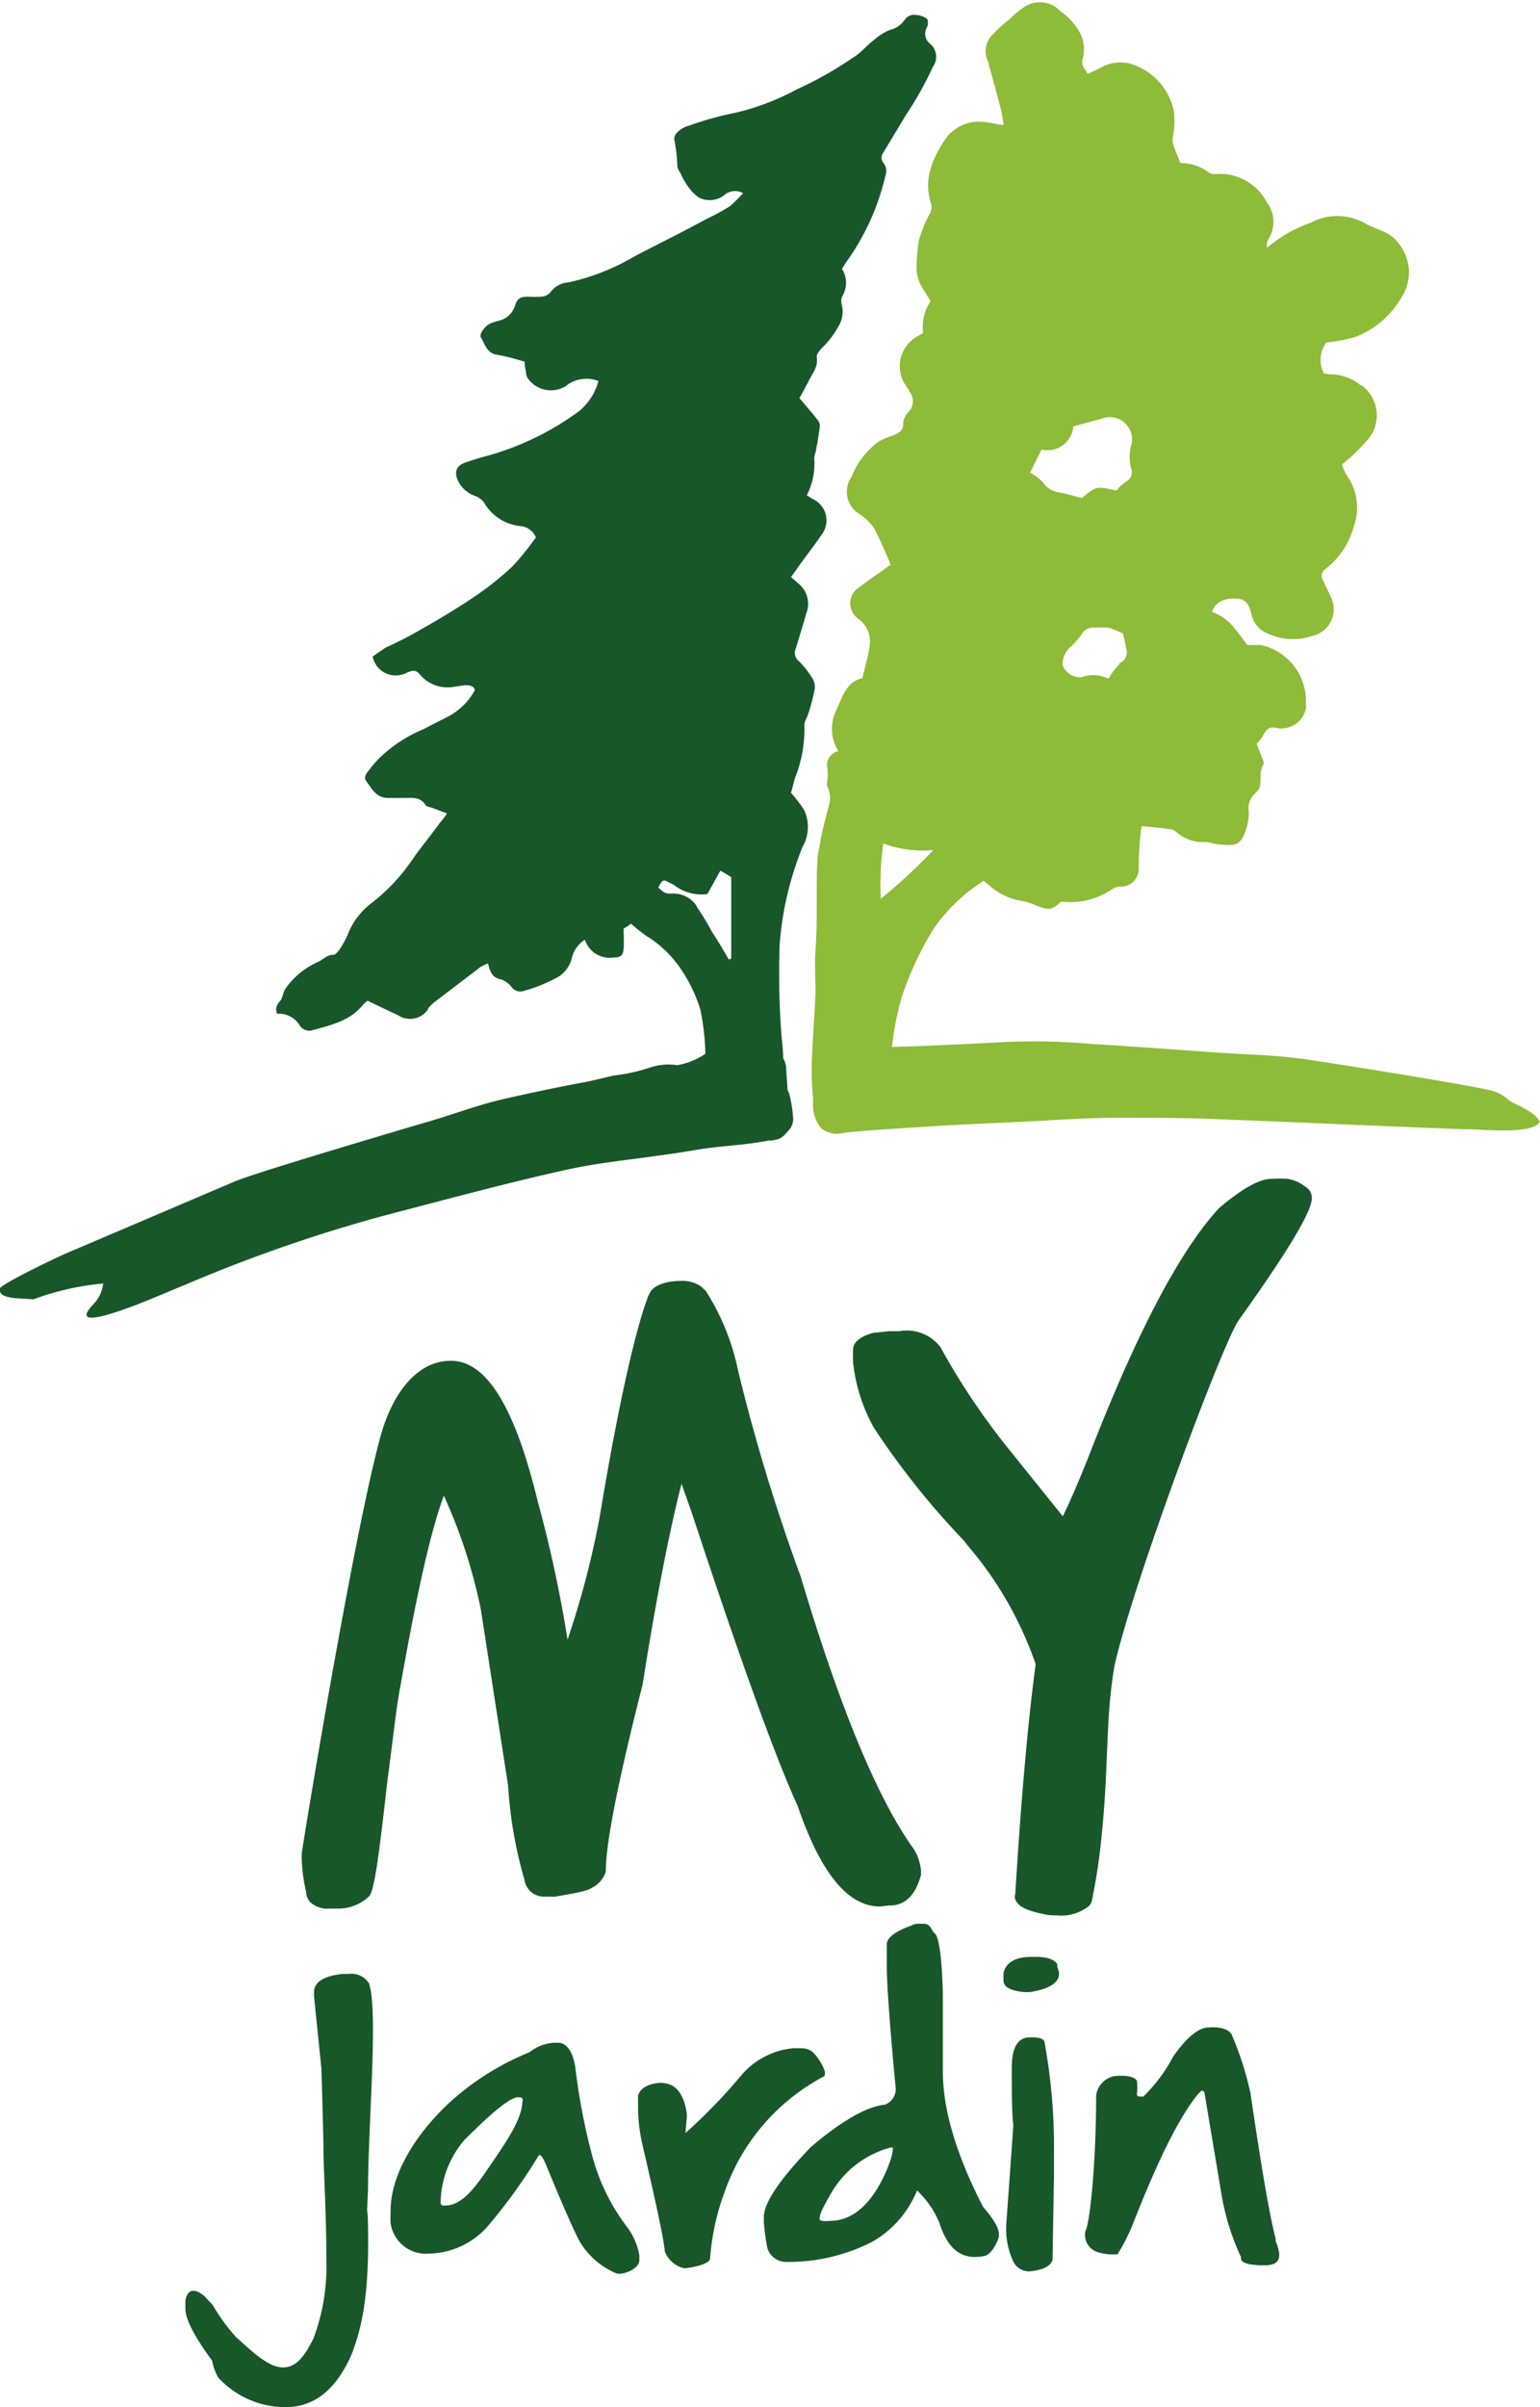
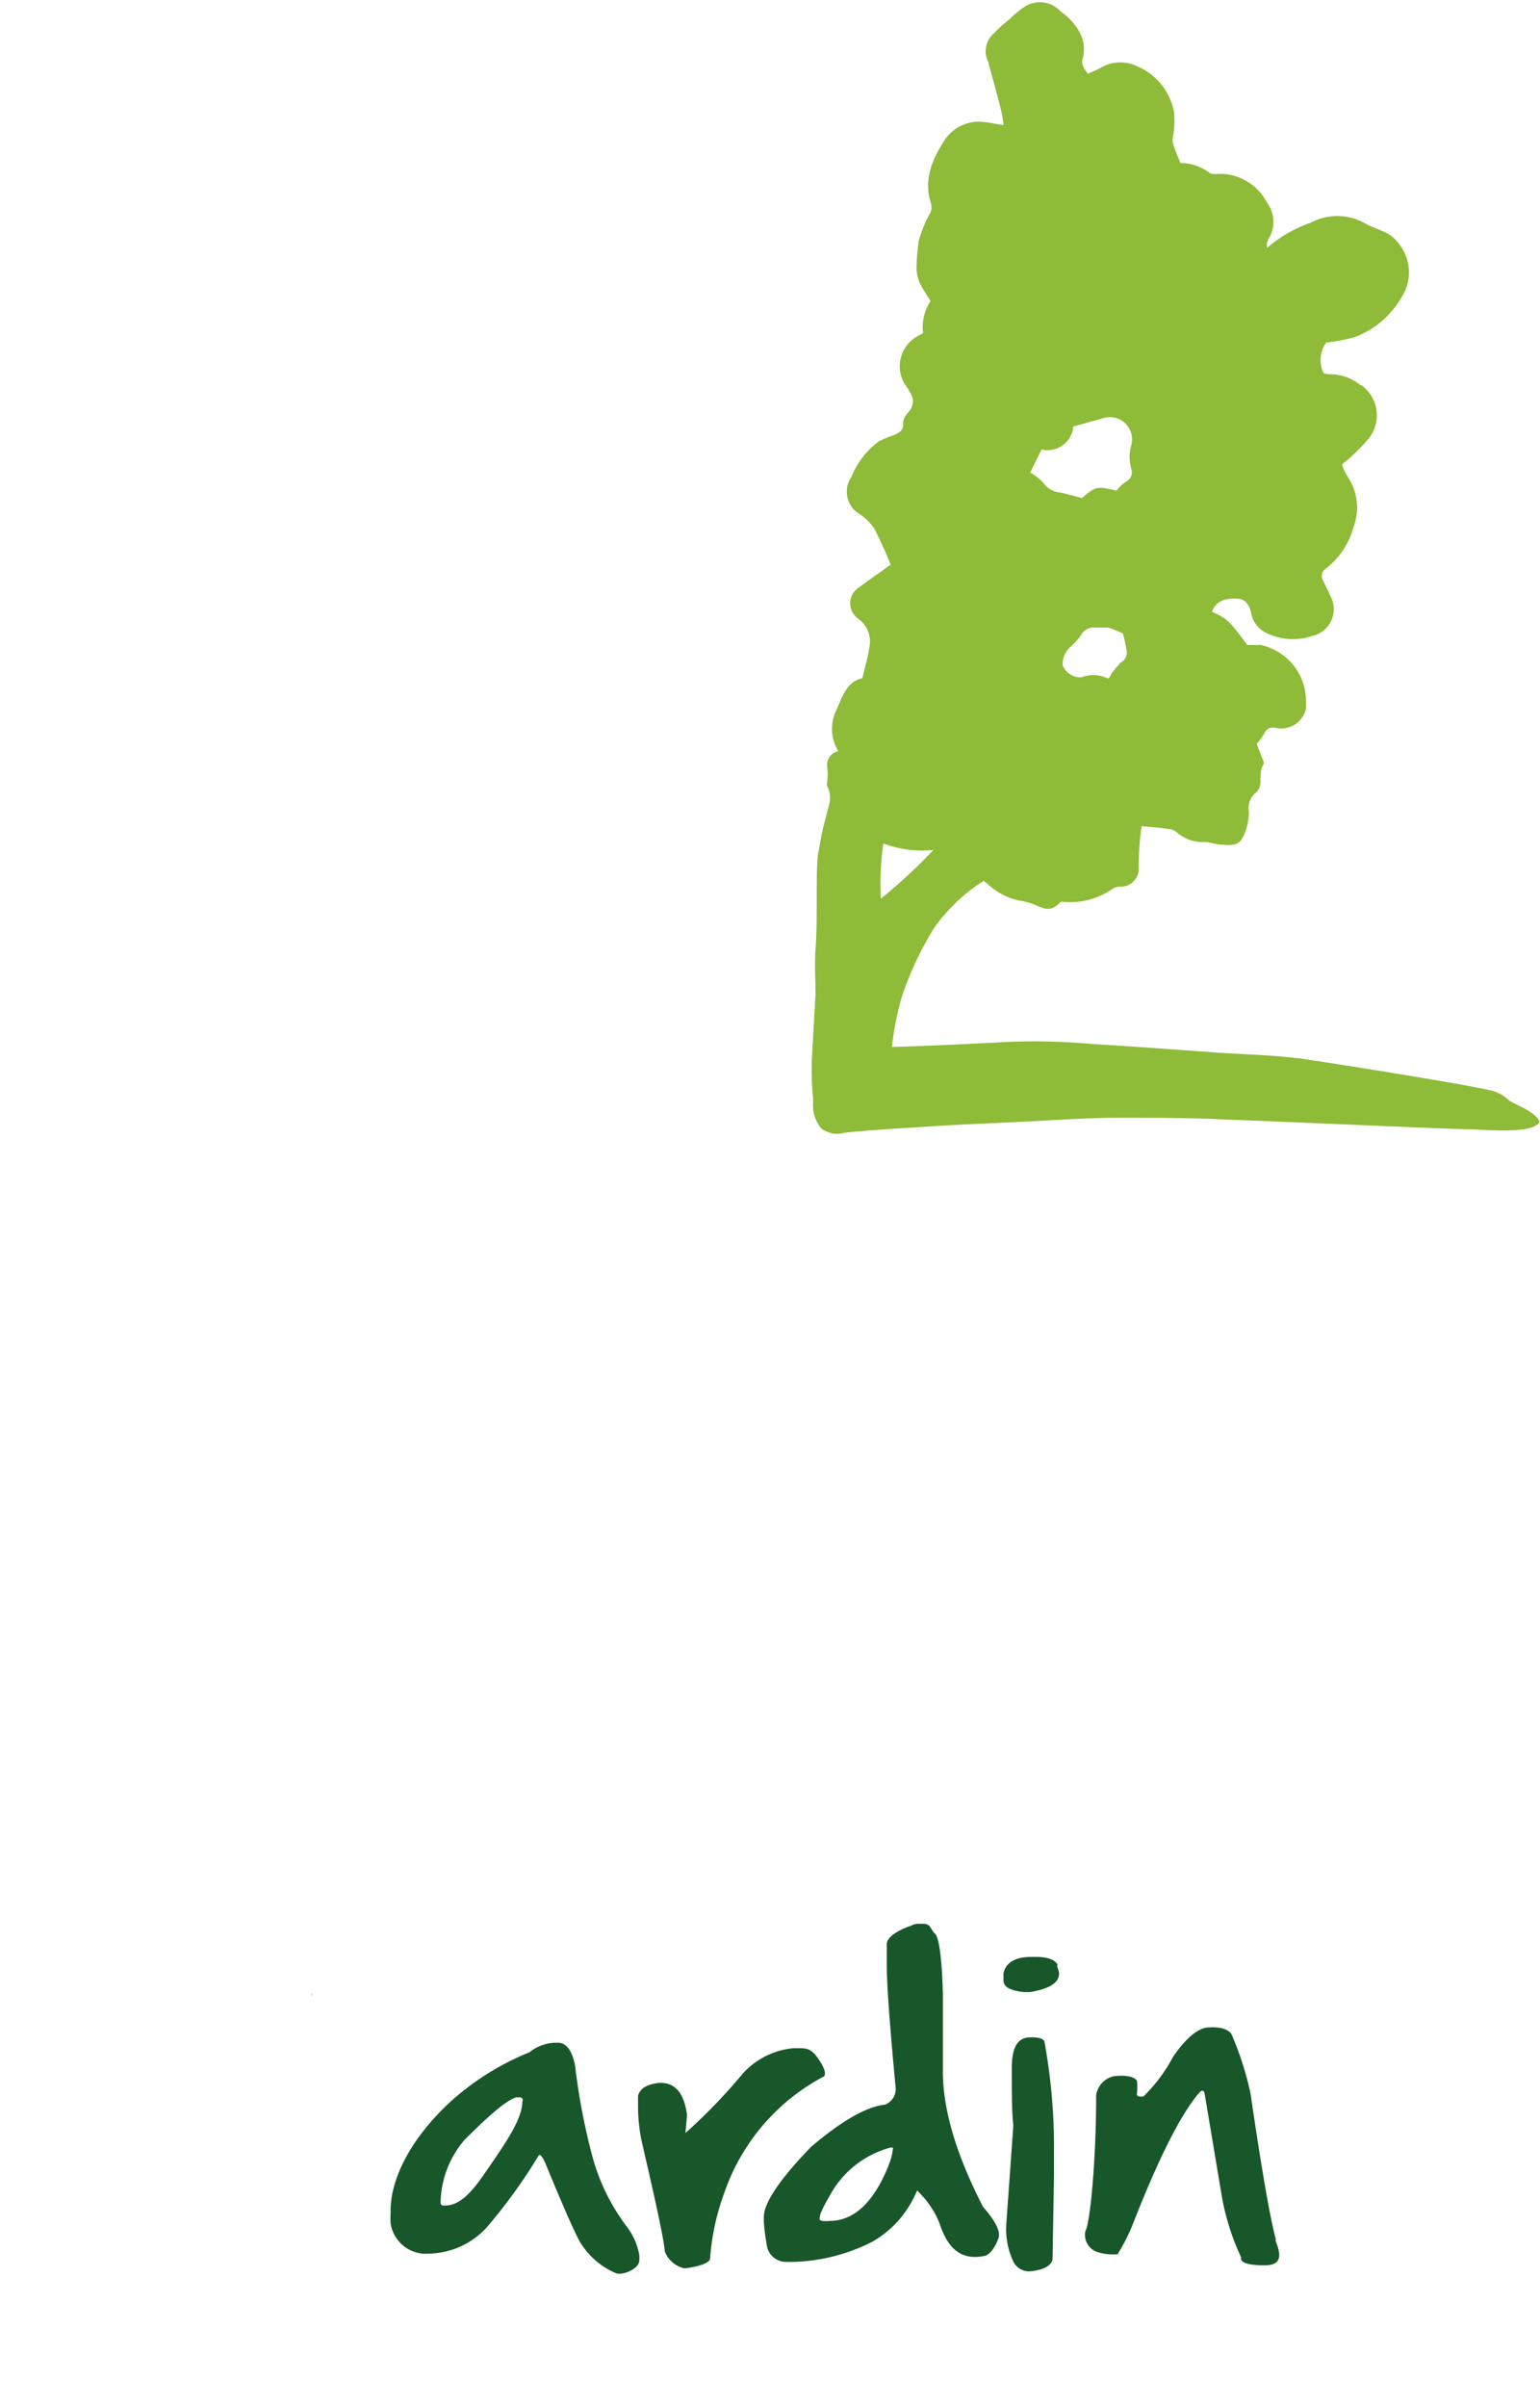
<svg xmlns="http://www.w3.org/2000/svg" id="b16f299d-a841-432a-903d-9c6476d2823d" data-name="Calque 1" viewBox="0 0 118.63 185.3">
  <defs>
    <style>.ac17637c-1c47-4dc8-9905-151f97f5f5c8{fill:#185729;}.bbe49190-45a8-4e5c-b750-7dbf7d800e47{fill:#8ebb38;}</style>
  </defs>
  <path id="fb88eca1-57f0-4df5-b0e4-5ea057c6152c" data-name="Tracé 1" class="ac17637c-1c47-4dc8-9905-151f97f5f5c8" d="M84.11,205.34a.5.5,0,0,0,0,.27Z" transform="translate(-60.05 -51.94)" />
-   <path id="fa3a5e4f-a510-44d6-b820-b93dc367c999" data-name="Tracé 2" class="ac17637c-1c47-4dc8-9905-151f97f5f5c8" d="M88.39,223c.15,6-.58,8.4-1.26,10.2-1.19,2.71-2.87,4.05-5.08,4.05h0a7,7,0,0,1-5.2-2.29,4.29,4.29,0,0,1-.46-1.3s-.38-.5-.53-.73c-1.34-1.95-1.53-2.82-1.53-3.24v-.5a1.08,1.08,0,0,1,.31-.8s.38-.35,1.14.3l.65.69a15.24,15.24,0,0,0,1.8,2.48c.77.65,2.29,2.26,3.52,2.33s1.87-1.11,2.44-2.21a15.72,15.72,0,0,0,1-6.11c0-3.82-.22-6.84-.22-8.33,0-1-.16-6.34-.16-6.34l-.57-5.58h0l0-.27c0-.3,0-1.22,2.22-1.45h.45a1.61,1.61,0,0,1,1.57.73l.12.5c.5,2.67-.2,10.89-.2,15.35l-.07,1.6A7.34,7.34,0,0,1,88.39,223Z" transform="translate(-60.05 -51.94)" />
  <path id="eee0c855-d34b-401d-a149-ccecb54bb7e2" data-name="Tracé 3" class="ac17637c-1c47-4dc8-9905-151f97f5f5c8" d="M108.29,223.3a15.77,15.77,0,0,1-2.64-5.47,49.83,49.83,0,0,1-1.3-6.87c-.34-1.76-1.11-1.76-1.34-1.76h-.3a3.34,3.34,0,0,0-1.87.73,20.61,20.61,0,0,0-6.3,4c-3.14,3-4.4,6-4.4,8.17v.23a6.62,6.62,0,0,0,0,.77,2.75,2.75,0,0,0,3,2.33,6.17,6.17,0,0,0,4.39-2,41.68,41.68,0,0,0,3.82-5.23l.19-.31c.19-.3.61.8.61.8,1.15,2.79,2,4.74,2.49,5.69a5.93,5.93,0,0,0,2.86,2.56c.46.19,1.8-.3,1.8-1v-.38A5.05,5.05,0,0,0,108.29,223.3Zm-8-9.63c0,1.34-1.11,3-2.79,5.42-1.14,1.69-2.06,2.64-3.17,2.64h-.15a.21.21,0,0,1-.19-.19v-.08a7.61,7.61,0,0,1,1.83-4.77c2-2,3.25-3.06,4-3.29h.31a.21.21,0,0,1,.19.2v.07Z" transform="translate(-60.05 -51.94)" />
  <path id="a909999a-8074-4a68-8739-fdf4d3ba192d" data-name="Tracé 4" class="ac17637c-1c47-4dc8-9905-151f97f5f5c8" d="M123,210.31c-.53-.73-.92-.69-1.64-.69h-.19a6,6,0,0,0-3.9,1.95,43,43,0,0,1-4,4.2l-.42.38.11-1.22v-.27c-.23-1.56-.88-2.37-2-2.37h-.19c-.88.12-1.42.42-1.57,1v.8a13,13,0,0,0,.35,3c1.06,4.58,1.64,7.25,1.71,8.17a2.1,2.1,0,0,0,1.49,1.3c.31,0,2-.27,2-.76a18.56,18.56,0,0,1,1.15-5.2,16,16,0,0,1,7.64-8.82C123.76,211.45,123.3,210.73,123,210.31Z" transform="translate(-60.05 -51.94)" />
  <path id="a4706218-aa1c-40ed-8dd8-8323a1c6779d" data-name="Tracé 5" class="ac17637c-1c47-4dc8-9905-151f97f5f5c8" d="M137,223.91c0-.31-.27-1-1.22-2.07q-3.09-6-3.1-10.42v-.69l0-5.35c-.11-4-.5-4.5-.61-4.58-.34-.31-.3-.73-.84-.76h-.5a1.12,1.12,0,0,0-.5.15s-1.91.61-1.87,1.45v1.57q0,2.23.69,9.51a1.28,1.28,0,0,1-.88,1.26h-.08c-1.37.19-3.24,1.26-5.57,3.24-2.4,2.49-3.63,4.31-3.63,5.39V223a16.91,16.91,0,0,0,.27,2,1.51,1.51,0,0,0,1.38,1.07,14.16,14.16,0,0,0,6.72-1.56,8,8,0,0,0,3.28-3.59l.16-.35.26.27a7,7,0,0,1,1.45,2.22c.58,1.8,1.45,2.63,2.75,2.63a3.34,3.34,0,0,0,.84-.11c.61-.27,1-1.38,1-1.46S137,224,137,223.91Zm-8.48-5.31c-1.14,2.86-2.67,4.31-4.54,4.31,0,0-.58.08-.77-.07a.24.24,0,0,1,0-.23c0-.19.12-.57,1-2.06a7.54,7.54,0,0,1,4.32-3.25s.23-.08.31,0a4.22,4.22,0,0,1-.35,1.34Z" transform="translate(-60.05 -51.94)" />
  <path id="bdc03313-ba06-44a0-acda-9b65764ca61f" data-name="Tracé 6" class="ac17637c-1c47-4dc8-9905-151f97f5f5c8" d="M140.52,209.2c0-.34-.53-.42-1-.42s-1.53,0-1.53,2.33c0,1.91,0,3.44.12,4.47l-.54,7.53a5.9,5.9,0,0,0,.57,3,1.37,1.37,0,0,0,1.19.69s1.64-.08,1.8-.92l.11-6.45v-1.76A44.7,44.7,0,0,0,140.52,209.2Zm1-6c-.19-.38-.73-.61-1.68-.61h-.35c-1.14,0-1.95.38-2.14,1.26v.34c0,.08,0,.12,0,.2,0,.53.54.8,1.6.91h.42c1.49-.23,2.26-.72,2.26-1.41v0c0-.23-.12-.42-.15-.65Z" transform="translate(-60.05 -51.94)" />
  <path id="feb5c057-f0de-4bd9-b082-1271b1ab4909" data-name="Tracé 7" class="ac17637c-1c47-4dc8-9905-151f97f5f5c8" d="M158.32,224.48l0-.19c-.45-1.68-1.1-5.46-1.94-11.19a24.36,24.36,0,0,0-1.46-4.55c-.11-.19-.5-.61-1.75-.53-.77,0-1.72.76-2.75,2.25a12.39,12.39,0,0,1-2.22,3l-.07.07h-.27c-.27,0-.23-.22-.23-.22a4.18,4.18,0,0,0,0-1c-.34-.5-1.57-.38-1.8-.34a1.76,1.76,0,0,0-1.34,1.45c0,4.93-.45,9.82-.84,10.5a1.4,1.4,0,0,0,1,1.6,4,4,0,0,0,1.49.15,14.9,14.9,0,0,0,1.15-2.25c1.95-5,3.63-8.37,5.08-10.12,0,0-.19.23.08-.08s.38,0,.38,0l1.37,8.17a19.16,19.16,0,0,0,1.45,4.51l0,.12c0,.3.61.5,1.72.5h.12c.95,0,1.1-.42,1.1-.8v-.12A3.89,3.89,0,0,0,158.32,224.48Z" transform="translate(-60.05 -51.94)" />
-   <path id="f48c6341-ab6e-4e11-9931-f5afee9072fe" data-name="Tracé 8" class="ac17637c-1c47-4dc8-9905-151f97f5f5c8" d="M161.11,144.12c0,.68-.57,2.36-5.65,9.47-1.26,1.83-8.1,20.17-9.55,26.54-.73,4.24-.42,7.49-1,13.14a45.43,45.43,0,0,1-.77,5.08,1.23,1.23,0,0,1-.19.31,3.43,3.43,0,0,1-2.52.73c-.31,0-.61,0-.92-.08-1.3-.27-1.91-.54-2.17-1a.61.61,0,0,1-.08-.57c.46-7.52,1-13.48,1.57-17.68a28,28,0,0,0-5.12-9c-.16-.19-.31-.38-.42-.53a61.35,61.35,0,0,1-6.92-8.67,13.19,13.19,0,0,1-1.6-5,9.49,9.49,0,0,1,0-1.07c0-.61.8-1.07,1.64-1.26.19,0,1.11-.11,1.11-.11l.8,0a3.26,3.26,0,0,1,3.17,1.22,53.84,53.84,0,0,0,5.31,7.91l4.12,5.12c.31-.62.88-1.84,1.91-4.4,3.74-9.66,7.07-16,10.12-19.32,1.76-1.49,3.06-2.22,4-2.26h.12a10.86,10.86,0,0,1,1.14,0,2.87,2.87,0,0,1,1.34.57,1.27,1.27,0,0,1,.46.46A1.55,1.55,0,0,1,161.11,144.12Z" transform="translate(-60.05 -51.94)" />
-   <path id="fcc0b83f-b6ac-4023-b90b-a524d37f7148" data-name="Tracé 9" class="ac17637c-1c47-4dc8-9905-151f97f5f5c8" d="M131,196v.26c-.42,1.6-1.26,2.41-2.48,2.37l-.69.08c-2.48,0-4.58-2.6-6.34-7.76-1.72-3.74-4.47-11.38-8.17-22.61l-.77-2.17c-.87,3.36-1.91,8.55-3,15.46-1.83,7.19-2.79,12-2.83,14.18V196a2.06,2.06,0,0,1-1,1.23c-.31.15-.16.26-2.9.72l-.88,0a1.51,1.51,0,0,1-1.49-1.3,33,33,0,0,1-1.26-7.25l-2.1-13.56a40.5,40.5,0,0,0-2.83-8.71l0-.08c-1,2.6-2.1,7.53-3.36,14.67-.3,1.45-.61,4.39-1,7.26-.65,5.73-1,8.48-1.41,8.94a3.43,3.43,0,0,1-2.33.95h-.69a2,2,0,0,1-1.53-.5,1.28,1.28,0,0,1-.31-.8,12.3,12.3,0,0,1-.34-2.9c0-.27,3.9-24.06,6-31.89,1-3.86,3.09-6.11,5.5-6.08,2.75,0,4.93,3.59,6.68,10.81a99.65,99.65,0,0,1,2.3,10.66,68.68,68.68,0,0,0,2.48-9.47c1.45-8.79,2.75-14.29,3.63-16.69a2.58,2.58,0,0,1,.23-.54c.3-.61,1.33-.92,2.36-.92a2.55,2.55,0,0,1,1.57.42l.38.35a18.23,18.23,0,0,1,2.49,6.15,144.77,144.77,0,0,0,4.81,15.81c3,10.05,5.92,17.15,8.75,21.05A3.8,3.8,0,0,1,131,196Z" transform="translate(-60.05 -51.94)" />
  <path id="fbb215c2-f325-4f48-aff3-8b100730c0f3" data-name="Tracé 10" class="bbe49190-45a8-4e5c-b750-7dbf7d800e47" d="M176.27,136.63a3,3,0,0,0-1.45-.76c-1.91-.46-12.45-2.14-14.4-2.41-2.25-.31-4.5-.34-6.8-.5-3.17-.23-6.3-.46-9.47-.65a50.23,50.23,0,0,0-6.72-.15c-1.15.07-5.73.3-8.67.38a22,22,0,0,1,.76-3.86,25,25,0,0,1,2.49-5.31,14,14,0,0,1,2.13-2.36,12.16,12.16,0,0,1,1.69-1.26c.22.19.34.26.45.38a5.14,5.14,0,0,0,2.3,1.14,5.09,5.09,0,0,1,1.33.39c.88.38,1.22.34,1.87-.31a5.75,5.75,0,0,0,4-1,1.07,1.07,0,0,1,.61-.15,1.38,1.38,0,0,0,1.38-1.37.49.49,0,0,0,0-.12,21.13,21.13,0,0,1,.15-2.64,3.08,3.08,0,0,1,.08-.53c.73.07,1.41.11,2.06.22a1,1,0,0,1,.61.23,3,3,0,0,0,2.14.77c.39,0,.77.15,1.15.19,1.34.11,1.64.07,2.06-1.11a4.21,4.21,0,0,0,.23-1.41,1.54,1.54,0,0,1,.57-1.49,1,1,0,0,0,.27-.42c.15-.58-.07-1.22.31-1.76,0-.08,0-.23-.08-.34-.15-.39-.3-.77-.46-1.23a3.61,3.61,0,0,0,.61-.84.71.71,0,0,1,.84-.38,1.94,1.94,0,0,0,2.33-1.45v0h0a.63.63,0,0,0,0-.3,4.41,4.41,0,0,0-3.51-4.63c-.33,0-.66,0-1,0-1.42-1.91-1.53-2-2.72-2.56.27-.72.88-1.07,1.95-1,.54,0,.92.38,1.07,1.11a2.12,2.12,0,0,0,1.26,1.57,4.65,4.65,0,0,0,3.44.19,2.11,2.11,0,0,0,1.41-3.06c-.19-.42-.38-.8-.57-1.22a.63.63,0,0,1,.17-.87h0a6.08,6.08,0,0,0,2.18-3.25,4.27,4.27,0,0,0-.5-3.93,3.47,3.47,0,0,1-.39-.88,13.74,13.74,0,0,0,2.14-2.1,2.87,2.87,0,0,0-.65-4l-.07,0a3.74,3.74,0,0,0-2.33-.84,2.08,2.08,0,0,1-.5-.07,2.3,2.3,0,0,1,.19-2.37,13.68,13.68,0,0,0,2.21-.42,7,7,0,0,0,3.59-3.06,3.5,3.5,0,0,0-.11-4,3.05,3.05,0,0,0-.84-.84c-.57-.34-1.22-.5-1.83-.84a4.33,4.33,0,0,0-4.2-.07,10.4,10.4,0,0,0-3.37,1.94,1,1,0,0,1,.08-.64,2.48,2.48,0,0,0-.11-2.87,4.06,4.06,0,0,0-3.82-2.18,1,1,0,0,1-.58-.07,3.67,3.67,0,0,0-2.25-.77c-.23-.57-.42-1-.57-1.49a1.37,1.37,0,0,1,0-.57,6.44,6.44,0,0,0,.07-1.91,4.81,4.81,0,0,0-2.9-3.51,3,3,0,0,0-2.82.19c-.3.15-.61.29-.92.42-.27-.42-.54-.69-.38-1.19a2.76,2.76,0,0,0-.34-2.17,4.89,4.89,0,0,0-1.38-1.45,2.15,2.15,0,0,0-2.71-.38,6.56,6.56,0,0,0-1.22,1,8.65,8.65,0,0,0-1.19,1.07,1.81,1.81,0,0,0-.42,2.25v.08c.34,1.22.69,2.48,1,3.74.07.34.12.69.16,1-.58-.07-1-.19-1.45-.23a3.16,3.16,0,0,0-3.14,1.46c-.91,1.41-1.6,3-1,4.81a1.06,1.06,0,0,1-.15.88,9.77,9.77,0,0,0-.8,2,16.12,16.12,0,0,0-.16,1.84,3,3,0,0,0,.46,1.8c.19.34.42.65.61,1a3.59,3.59,0,0,0-.57,2.45l-.46.26a2.64,2.64,0,0,0-1,3.59c.11.18.22.34.34.5s0,0,0,.08a1.18,1.18,0,0,1,0,1.64,1.62,1.62,0,0,0-.42.77c.08.68-.34.87-.84,1.06a8.65,8.65,0,0,0-1,.42,6.29,6.29,0,0,0-2.14,2.75,2,2,0,0,0,.48,2.77l.09.06a4.2,4.2,0,0,1,1.19,1.15c.46.91.88,1.83,1.26,2.78-.15.12-.35.23-.54.39-.65.45-1.3.91-1.91,1.37a1.43,1.43,0,0,0-.43,2,1.39,1.39,0,0,0,.43.44,2.14,2.14,0,0,1,.8,2.21c-.11.77-.34,1.49-.53,2.33-1.22.27-1.53,1.42-2,2.45a3.26,3.26,0,0,0,.15,3.17,1.07,1.07,0,0,0-.85,1.25.07.07,0,0,1,0,0,4.1,4.1,0,0,1,0,1c0,.15-.07.34,0,.46a2,2,0,0,1,.12,1.49c-.19.72-.38,1.41-.54,2.14-.11.53-.19,1.07-.3,1.6-.19,1.49,0,5-.19,7.33-.08,1.15,0,2.29,0,3.44-.08,1.6-.19,3.21-.27,4.81a22.34,22.34,0,0,0,.08,3.17v.19c0,.08,0,.16,0,.27a2.81,2.81,0,0,0,.65,1.91,2.4,2.4,0,0,0,.92.38,2,2,0,0,0,.84-.07c2.29-.23,4.58-.35,6.87-.5s4.62-.23,7-.35,4.85-.3,7.26-.3c2.86,0,5.69,0,8.56.15,2.63.08,17.76.76,18.25.73,1.07,0,5.16.45,5.62-.58C178.3,137.47,176.62,136.93,176.27,136.63Zm-30-33.54a4.22,4.22,0,0,0-.8,1.07l-.11,0a2.52,2.52,0,0,0-2-.08,1.47,1.47,0,0,1-1.45-.91,1.75,1.75,0,0,1,.5-1.34,5.75,5.75,0,0,0,.92-1,1.08,1.08,0,0,1,1-.58c.36,0,.71,0,1.07,0a8.11,8.11,0,0,1,1.15.46c.11.38.19.8.26,1.18a.9.9,0,0,1-.53,1.11Zm-5.92-16.53A2,2,0,0,0,142.7,85a1.7,1.7,0,0,0,0-.22l2.21-.61a1.72,1.72,0,0,1,2.26,2.14,3.37,3.37,0,0,0,0,1.64.82.82,0,0,1-.38,1.07,3,3,0,0,0-.73.69c-1.53-.35-1.57-.35-2.67.57-.58-.15-1.11-.3-1.65-.42a1.8,1.8,0,0,1-1.33-.76,3.74,3.74,0,0,0-1-.77c.23-.53.54-1.1.88-1.8Zm-12.26,30.32a8.9,8.9,0,0,0,3.86.5,42.22,42.22,0,0,1-4.05,3.75,22.24,22.24,0,0,1,.19-4.24Z" transform="translate(-60.05 -51.94)" />
-   <path id="e0e922aa-0d98-42fd-87a0-a99fd05b345a" data-name="Tracé 11" class="ac17637c-1c47-4dc8-9905-151f97f5f5c8" d="M131.74,55.35a1,1,0,0,1-.27-1.34c.08-.15.08-.53,0-.61a1.56,1.56,0,0,0-.91-.31.84.84,0,0,0-.8.35,1.92,1.92,0,0,1-1.15.8,4.28,4.28,0,0,0-1.26.8c-.57.42-1,1-1.6,1.34a28.21,28.21,0,0,1-4.32,2.44,19.08,19.08,0,0,1-4.73,1.8,24.68,24.68,0,0,0-3.59,1c-.61.15-1.22.68-1.11,1.1a13,13,0,0,1,.23,2.07,1.13,1.13,0,0,0,.23.45,3.89,3.89,0,0,0,.38.73,3.78,3.78,0,0,0,1,1.15,1.81,1.81,0,0,0,2-.16,1.27,1.27,0,0,1,1.45-.15,13.72,13.72,0,0,1-1,1,18.88,18.88,0,0,1-1.84,1c-1.83,1-3.7,1.91-5.53,2.87a17.25,17.25,0,0,1-5.08,2,1.86,1.86,0,0,0-1.42.8,1,1,0,0,1-.72.3,7,7,0,0,1-.92,0c-.65,0-.88.11-1.07.72a1.68,1.68,0,0,1-1.15,1.11,4.75,4.75,0,0,0-.73.23c-.38.15-.92.84-.72,1.1.3.5.45,1.19,1.18,1.3.46.08.92.19,1.37.31l.8.23c0,.34.08.61.12.88a.73.73,0,0,0,.11.38,2.18,2.18,0,0,0,2.9.65.75.75,0,0,0,.2-.15,2.57,2.57,0,0,1,2.36-.27,4.54,4.54,0,0,1-1.45,2.29,21.72,21.72,0,0,1-7,3.44c-.61.15-1.18.34-1.75.53-.73.23-1,.73-.54,1.57a2.29,2.29,0,0,0,1.18,1,1.62,1.62,0,0,1,.73.5,3.66,3.66,0,0,0,2.79,1.84,1.41,1.41,0,0,1,1.22.87,21,21,0,0,1-1.83,2.26,24.4,24.4,0,0,1-2.82,2.25c-1.34.91-2.75,1.75-4.17,2.56-.91.53-1.83,1-2.75,1.41l-1,.69a1.79,1.79,0,0,0,2.12,1.42,1.64,1.64,0,0,0,.56-.2c.34-.12.61-.23.91.11a2.76,2.76,0,0,0,2.68,1l.84-.12c.3,0,.65,0,.76.38a5,5,0,0,1-2,2c-.64.34-1.3.65-1.94,1a10.79,10.79,0,0,0-3.17,2,7.5,7.5,0,0,0-.92,1c-.19.27-.61.61-.34,1,.42.57.76,1.26,1.6,1.3.45,0,.91,0,1.33,0,.61,0,1.22-.11,1.64.54.08.15.35.15.54.23l1.11.42a5.41,5.41,0,0,1-.54.72c-.72,1-1.49,1.91-2.17,2.9a14.54,14.54,0,0,1-3.06,3.25,5.59,5.59,0,0,0-1.87,2.45,7.52,7.52,0,0,1-.65,1.18c-.12.15-.31.38-.42.38-.54,0-.8.35-1.19.54A6,6,0,0,0,82,128.11c-.16.3-.19.72-.42.95a.83.83,0,0,0-.19.92,1.89,1.89,0,0,1,1.71.84.89.89,0,0,0,.92.46c1.49-.42,3-.73,4-2a3.17,3.17,0,0,1,.34-.3c.8.38,1.57.76,2.33,1.1a1.67,1.67,0,0,0,2.33-.43.16.16,0,0,0,0-.07,3.5,3.5,0,0,1,.69-.64l3.36-2.56a3.67,3.67,0,0,1,.57-.27c.16.61.31,1.11,1,1.22a1.82,1.82,0,0,1,.8.57.83.83,0,0,0,1,.31,11.41,11.41,0,0,0,2.33-.92,2.34,2.34,0,0,0,1.34-1.64,2.27,2.27,0,0,1,1-1.37,2,2,0,0,0,2.22,1.37c.53,0,.72-.15.76-.69s0-.91,0-1.52c.08-.08.34-.2.57-.39a12.52,12.52,0,0,0,1.15.92,8.79,8.79,0,0,1,2.86,2.83,11.41,11.41,0,0,1,1.34,2.9,19.87,19.87,0,0,1,.38,3.36,5.36,5.36,0,0,1-2.17.88,4.58,4.58,0,0,0-2,.15,13.68,13.68,0,0,1-2.9.65c-.84.19-1.68.42-2.56.57-1.87.35-4.2.84-6,1.26-2.14.5-3.93,1.22-6,1.8-.65.19-13.1,3.86-14.59,4.51-1.19.5-11.73,5-12.91,5.5-.23.07-5.35,2.48-5.27,2.82.11.77,1.33.65,2.63.77A20.76,20.76,0,0,1,68,150.75a2.73,2.73,0,0,1-.76,1.6c-1.8,1.88,1.49.73,3.21.08.91-.34,3.63-1.49,4-1.64a116.72,116.72,0,0,1,15.2-5.27c4.66-1.22,9.81-2.6,14-3.52,3.09-.68,5.88-.84,9.93-1.52,2-.35,3.7-.35,5.65-.73,0,0,.38,0,.58-.08.45,0,.87-.57,1.1-.84a1.28,1.28,0,0,0,.23-.91,10,10,0,0,0-.3-1.8l-.12-.27-.11-1.6a1.63,1.63,0,0,0-.23-.84c0-.73-.12-1.45-.16-2.14a64.11,64.11,0,0,1-.11-6.65,25,25,0,0,1,1.76-7.48,3.07,3.07,0,0,0,.11-2.87,11.52,11.52,0,0,0-1-1.3c.12-.34.19-.76.31-1.14a10,10,0,0,0,.72-4.09c0-.23.19-.53.27-.76a14.8,14.8,0,0,0,.53-2,1.25,1.25,0,0,0-.22-.88,6.56,6.56,0,0,0-1-1.26.82.82,0,0,1-.23-1c.27-.88.54-1.76.8-2.68a2,2,0,0,0-.65-2.33c-.17-.16-.35-.31-.53-.46l.65-.91c.57-.8,1.18-1.57,1.72-2.37a1.8,1.8,0,0,0-.34-2.52,1.54,1.54,0,0,0-.39-.23l-.42-.27a5.34,5.34,0,0,0,.57-2.86,2.15,2.15,0,0,1,.12-.5c.11-.61.23-1.22.3-1.84a.67.67,0,0,0-.11-.53c-.42-.57-.92-1.11-1.45-1.76.19-.3.42-.76.65-1.18.3-.65.84-1.22.68-2,0-.19.23-.5.42-.68a7.34,7.34,0,0,0,1.34-1.8,2.15,2.15,0,0,0,.19-1.45,1.09,1.09,0,0,1,0-.69,2,2,0,0,0,0-2.14c.12-.19.23-.38.34-.54a18.43,18.43,0,0,0,3-6.62,1,1,0,0,0-.15-1,.63.63,0,0,1,0-.8l1.72-2.86a27,27,0,0,0,2.1-3.75A1.3,1.3,0,0,0,131.74,55.35Zm-18,66.38a2.14,2.14,0,0,0-1.87-1c-.58,0-.58,0-1.11-.46.34-.65.38-.65.92-.34.11,0,.19.11.3.15a3.46,3.46,0,0,0,2.56.69l1-1.8c.27.15.54.3.84.5v6.26l-.19.08c-.42-.73-.84-1.45-1.3-2.14A18.93,18.93,0,0,0,113.71,121.73Z" transform="translate(-60.05 -51.94)" />
</svg>